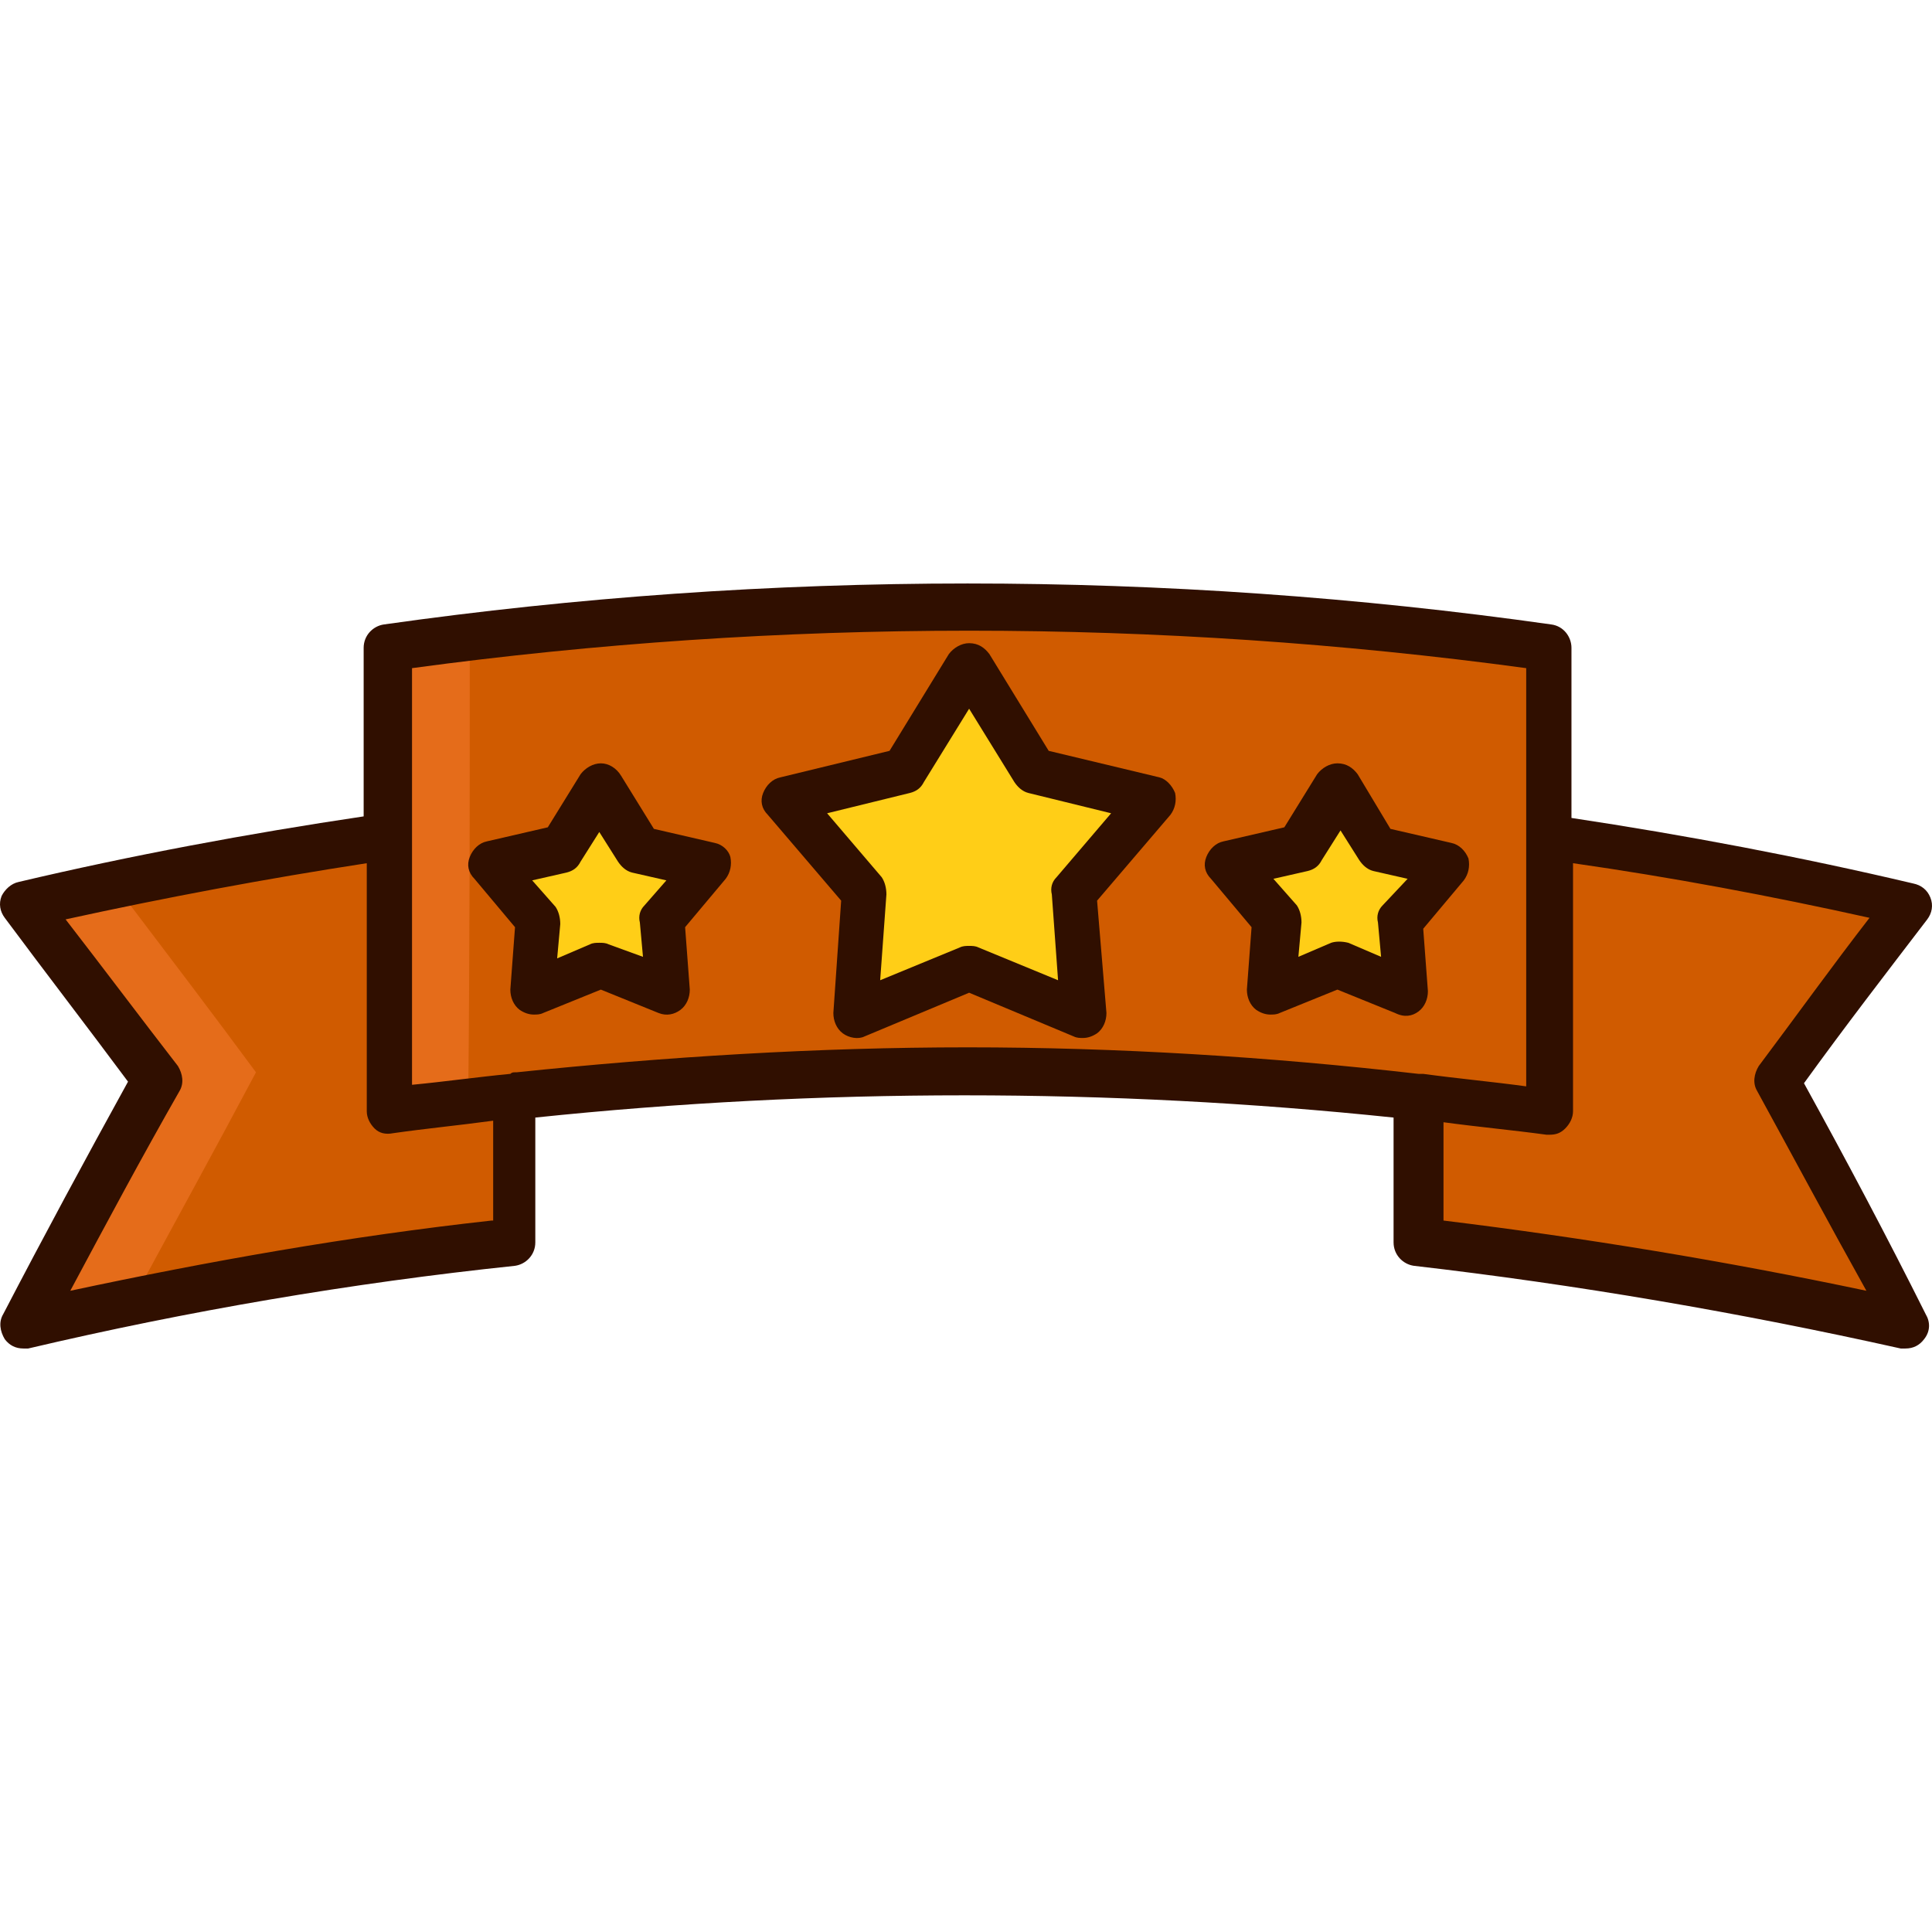
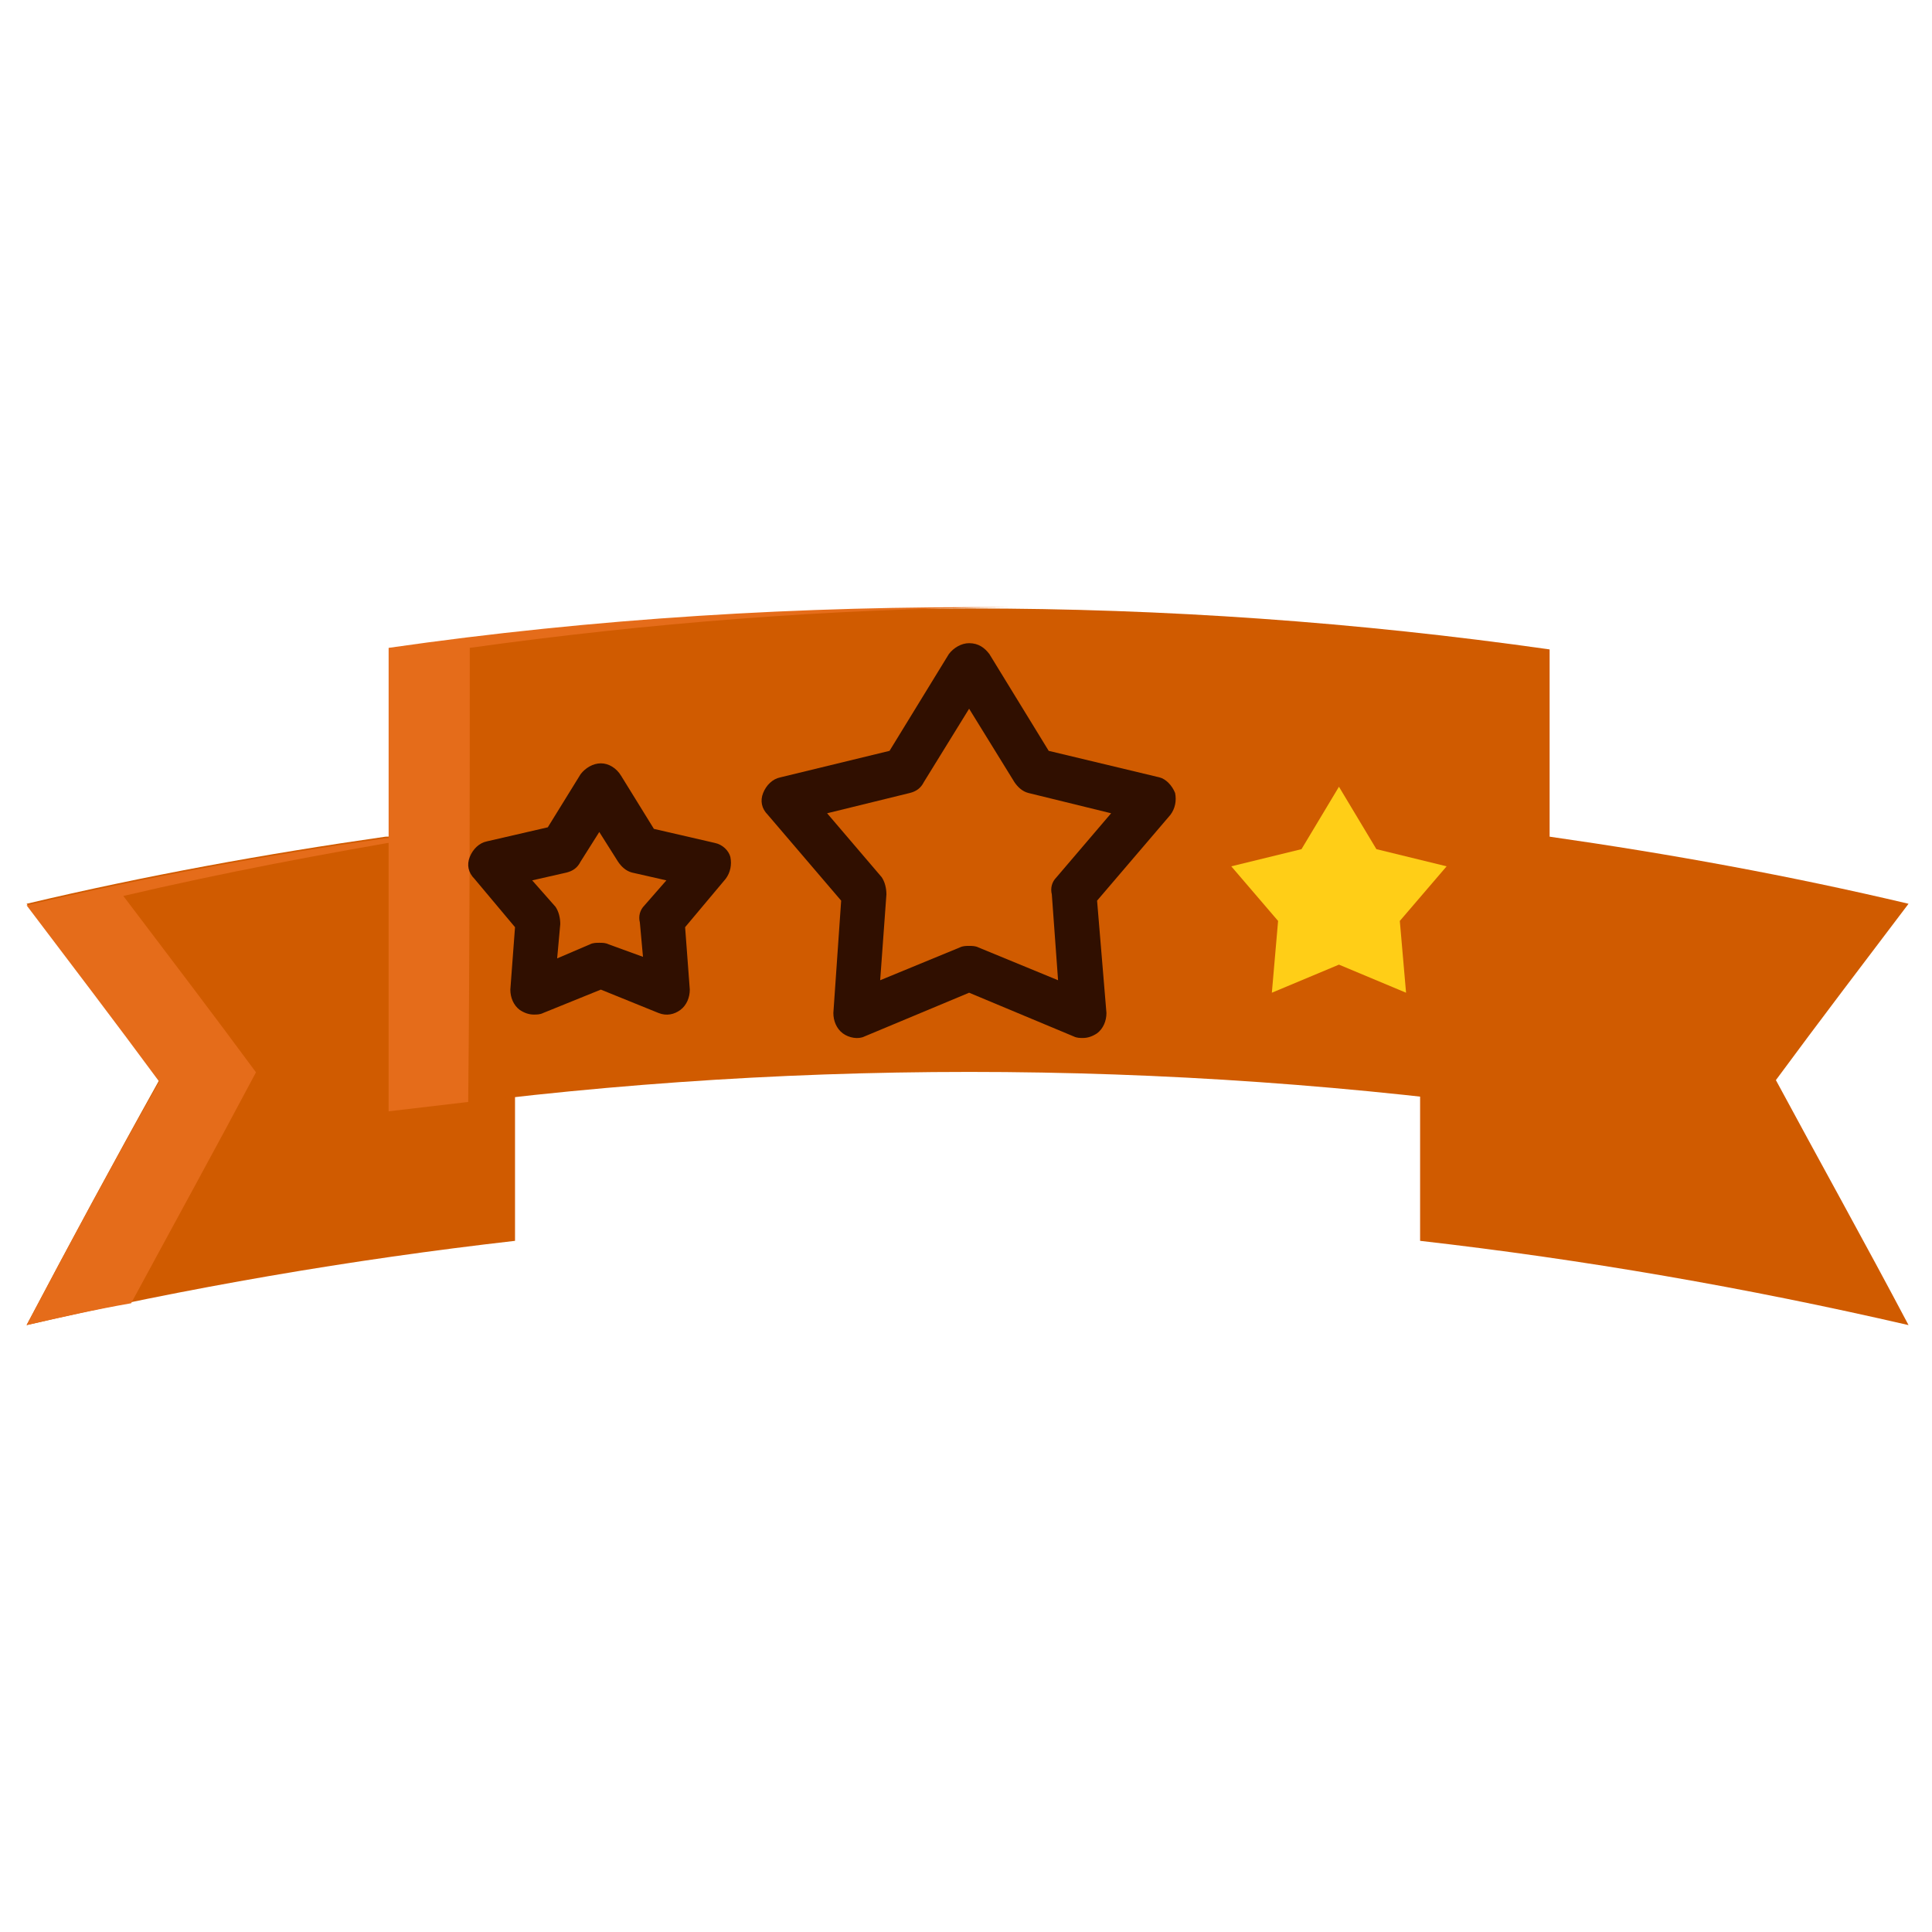
<svg xmlns="http://www.w3.org/2000/svg" id="Capa_1" x="0px" y="0px" viewBox="0 0 495.232 495.232" style="enable-background:new 0 0 495.232 495.232;" xml:space="preserve">
  <g>
    <path style="fill:#D05B00;" d="M397.216,214.466c30.8,4.4,61.6,10,92,17.2c-11.2,14.8-22.8,30-34,45.2c11.2,20.8,22.8,41.6,34,62.8   c-41.6-9.6-83.2-16.8-125.2-21.6c0-12.4,0-24.8,0-37.2v-72.4L397.216,214.466z" />
    <path style="fill:#D05B00;" d="M98.816,214.466c-30.8,4.4-61.6,10-92,17.2c11.2,14.8,22.8,30,34,45.2c-11.6,20.8-22.8,41.6-34,62.8   c41.2-9.6,83.2-16.8,125.2-21.6c0-12.4,0-24.8,0-37.2v-67.2L98.816,214.466z" />
  </g>
  <path style="fill:#E56C1A;" d="M33.616,334.066c10.8-20,21.6-39.6,32-59.2c-11.2-15.2-22.8-30.4-34-45.2c25.6-6,51.2-10.8,77.2-15.2  l-10,0.4c-30.8,4.4-61.6,10-92,17.2c11.2,14.8,22.8,30,34,45.2c-11.6,20.4-22.8,41.2-34,62.4  C15.616,337.666,24.416,335.666,33.616,334.066z" />
  <path style="fill:#D05B00;" d="M397.216,285.266c-98.8-14-198.8-14-297.2,0c0-39.6,0-79.2,0-118.8c98.8-14,198.8-14,297.2,0  C397.216,205.666,397.216,245.266,397.216,285.266z" />
  <path style="fill:#E56C1A;" d="M120.416,166.066c46-6.4,92-10,138-10.4c-52.8-0.4-106,2.8-158.8,10.4c0,39.6,0,79.2,0,118.8  c6.8-0.8,13.6-1.6,20.4-2.4C120.416,243.666,120.416,204.866,120.416,166.066z" />
  <g>
-     <polygon style="fill:#FFCE17;" points="248.416,170.466 265.216,197.666 295.616,204.866 275.216,228.866 277.616,260.066    248.416,248.066 219.616,260.066 222.016,228.866 201.616,204.866 232.016,197.666  " />
-     <polygon style="fill:#FFCE17;" points="154.016,201.666 163.616,217.666 181.616,222.066 169.616,236.066 171.216,254.466    154.016,247.266 136.816,254.466 138.016,236.066 126.016,222.066 144.016,217.666  " />
    <polygon style="fill:#FFCE17;" points="343.216,201.666 352.816,217.666 370.816,222.066 358.816,236.066 360.416,254.466    343.216,247.266 326.016,254.466 327.616,236.066 315.616,222.066 333.616,217.666  " />
  </g>
  <g>
-     <path style="fill:#300F00;" d="M462.416,277.666c10.4-14.4,21.2-28.4,31.6-42c1.2-1.6,1.6-3.6,0.8-5.6c-0.8-2-2.4-3.2-4.4-3.6   c-28.8-6.8-58.4-12.4-87.6-16.8v-43.6c0-2.8-2-5.6-5.2-6c-98.8-14-200.4-14-299.2,0c-2.8,0.4-5.2,2.8-5.2,6v43.2   c-29.6,4.4-59.6,10-88.4,16.8c-2,0.4-3.6,2-4.4,3.6c-0.8,2-0.4,4,0.8,5.6c10.4,14,21.2,28,31.6,42c-10.8,19.6-21.6,39.6-32,59.6   c-1.2,2-0.8,4.4,0.4,6.4c1.2,1.6,2.8,2.4,4.8,2.4c0.4,0,0.8,0,1.2,0c40.8-9.6,82.8-16.8,124.8-21.2c2.8-0.4,5.2-2.8,5.2-6v-32   c72.8-7.6,147.2-7.6,220,0v32c0,3.2,2.4,5.6,5.2,6c41.6,4.8,83.6,12,124.8,21.2c0.4,0,0.8,0,1.2,0c2,0,3.6-0.8,4.8-2.4   c1.6-2,1.6-4.4,0.4-6.4C483.616,316.866,473.216,297.266,462.416,277.666z M126.016,312.866c-36.4,4-72.4,10.4-108,18   c9.2-17.2,18.4-34.4,28-51.2c1.2-2,0.8-4.4-0.4-6.4c-9.6-12.4-19.2-25.2-28.8-37.6c25.6-5.6,51.2-10.4,77.2-14.4v63.6   c0,1.6,0.8,3.2,2,4.4c1.2,1.2,2.8,1.6,4.8,1.2c8.4-1.2,16.8-2,25.6-3.2v25.6H126.016z M248.016,268.466c-38.4,0-77.2,2.4-115.6,6.4   c0,0,0,0-0.4,0s-0.8,0-1.2,0.4c-8.4,0.8-16.8,2-25.2,2.8v-106.8c94.4-12.8,191.2-12.8,285.6,0v107.2c-8.8-1.2-17.6-2-26.4-3.2   c-0.4,0-0.8,0-0.8,0s0,0-0.4,0C325.216,270.866,286.416,268.466,248.016,268.466z M370.016,312.866v-25.2c8.8,1.2,17.6,2,26.4,3.2   c0.4,0,0.4,0,0.8,0c1.6,0,2.8-0.4,4-1.6s2-2.8,2-4.4v-63.6c25.2,3.6,50.8,8.4,76,14c-9.6,12.4-18.8,25.2-28.4,38   c-1.2,2-1.6,4.4-0.4,6.4c9.2,16.8,18.4,34,28,51.2C442.416,323.266,406.016,317.266,370.016,312.866z" />
    <path style="fill:#300F00;" d="M297.216,199.266l-28.4-6.8l-15.2-24.8c-1.2-1.6-2.8-2.8-5.2-2.8c-2,0-4,1.2-5.2,2.8l-15.2,24.8   l-28,6.8c-2,0.4-3.6,2-4.4,4c-0.8,2-0.4,4,1.2,5.6l18.8,22l-2,28.8c0,2,0.8,4,2.4,5.2c1.6,1.2,4,1.6,5.6,0.8l26.8-11.2l26.8,11.2   c0.8,0.4,1.6,0.4,2.4,0.4c1.2,0,2.4-0.4,3.6-1.2c1.6-1.2,2.4-3.2,2.4-5.2l-2.4-28.8l18.8-22c1.2-1.6,1.6-3.6,1.2-5.6   C300.416,201.266,298.816,199.666,297.216,199.266z M270.816,224.866c-1.2,1.2-1.6,2.8-1.2,4.4l1.6,22l-20.4-8.4   c-0.8-0.4-1.6-0.4-2.4-0.4s-1.6,0-2.4,0.4l-20.4,8.4l1.6-22c0-1.6-0.4-3.2-1.2-4.4l-14-16.4l21.2-5.2c1.6-0.4,2.8-1.2,3.6-2.8   l11.6-18.8l11.6,18.8c0.8,1.2,2,2.4,3.6,2.8l21.2,5.2L270.816,224.866z" />
    <path style="fill:#300F00;" d="M183.216,216.066l-15.6-3.6l-8.4-13.6c-1.2-2-3.2-3.2-5.2-3.2s-4,1.2-5.2,2.8l-8.4,13.6l-15.6,3.6   c-2,0.4-3.6,2-4.4,4c-0.8,2-0.4,4,1.2,5.6l10.4,12.4l-1.2,16c0,2,0.8,4,2.4,5.2c1.2,0.8,2.4,1.2,3.6,1.2c0.8,0,1.6,0,2.4-0.4   l14.8-6l14.8,6c2,0.8,4,0.4,5.6-0.8c1.6-1.2,2.4-3.2,2.4-5.2l-1.2-16l10.4-12.4c1.2-1.6,1.6-3.6,1.2-5.6   C186.816,218.066,185.216,216.466,183.216,216.066z M165.216,232.066c-1.2,1.2-1.6,2.8-1.2,4.4l0.8,8.8l-8.8-3.2   c-0.8-0.4-1.6-0.4-2.4-0.4c-0.8,0-1.6,0-2.4,0.4l-8.4,3.6l0.8-8.8c0-1.6-0.4-3.2-1.2-4.4l-6-6.8l8.8-2c1.6-0.4,2.8-1.2,3.6-2.8   l4.8-7.6l4.8,7.6c0.8,1.2,2,2.4,3.6,2.8l8.8,2L165.216,232.066z" />
-     <path style="fill:#300F00;" d="M363.616,259.266c1.6-1.2,2.4-3.2,2.4-5.2l-1.2-16l10.4-12.4c1.2-1.6,1.6-3.6,1.2-5.6   c-0.8-2-2.4-3.6-4.4-4l-15.6-3.6l-8.4-14c-1.2-1.6-2.8-2.8-5.2-2.8c-2,0-4,1.2-5.2,2.8l-8.4,13.6l-15.6,3.6c-2,0.4-3.6,2-4.4,4   s-0.4,4,1.2,5.6l10.4,12.4l-1.2,16c0,2,0.8,4,2.4,5.2c1.2,0.8,2.4,1.2,3.6,1.2c0.8,0,1.6,0,2.4-0.4l14.8-6l14.8,6   C360.016,260.866,362.016,260.466,363.616,259.266z M354.416,232.066c-1.2,1.2-1.6,2.8-1.2,4.4l0.8,8.8l-8.4-3.6   c-1.6-0.4-3.2-0.4-4.4,0l-8.4,3.6l0.8-8.8c0-1.6-0.4-3.2-1.2-4.4l-6-6.8l8.8-2c1.6-0.4,2.8-1.2,3.6-2.8l4.8-7.6l4.8,7.6   c0.8,1.2,2,2.4,3.6,2.8l8.8,2L354.416,232.066z" />
  </g>
  <g>
</g>
  <g>
</g>
  <g>
</g>
  <g>
</g>
  <g>
</g>
  <g>
</g>
  <g>
</g>
  <g>
</g>
  <g>
</g>
  <g>
</g>
  <g>
</g>
  <g>
</g>
  <g>
</g>
  <g>
</g>
  <g>
</g>
</svg>